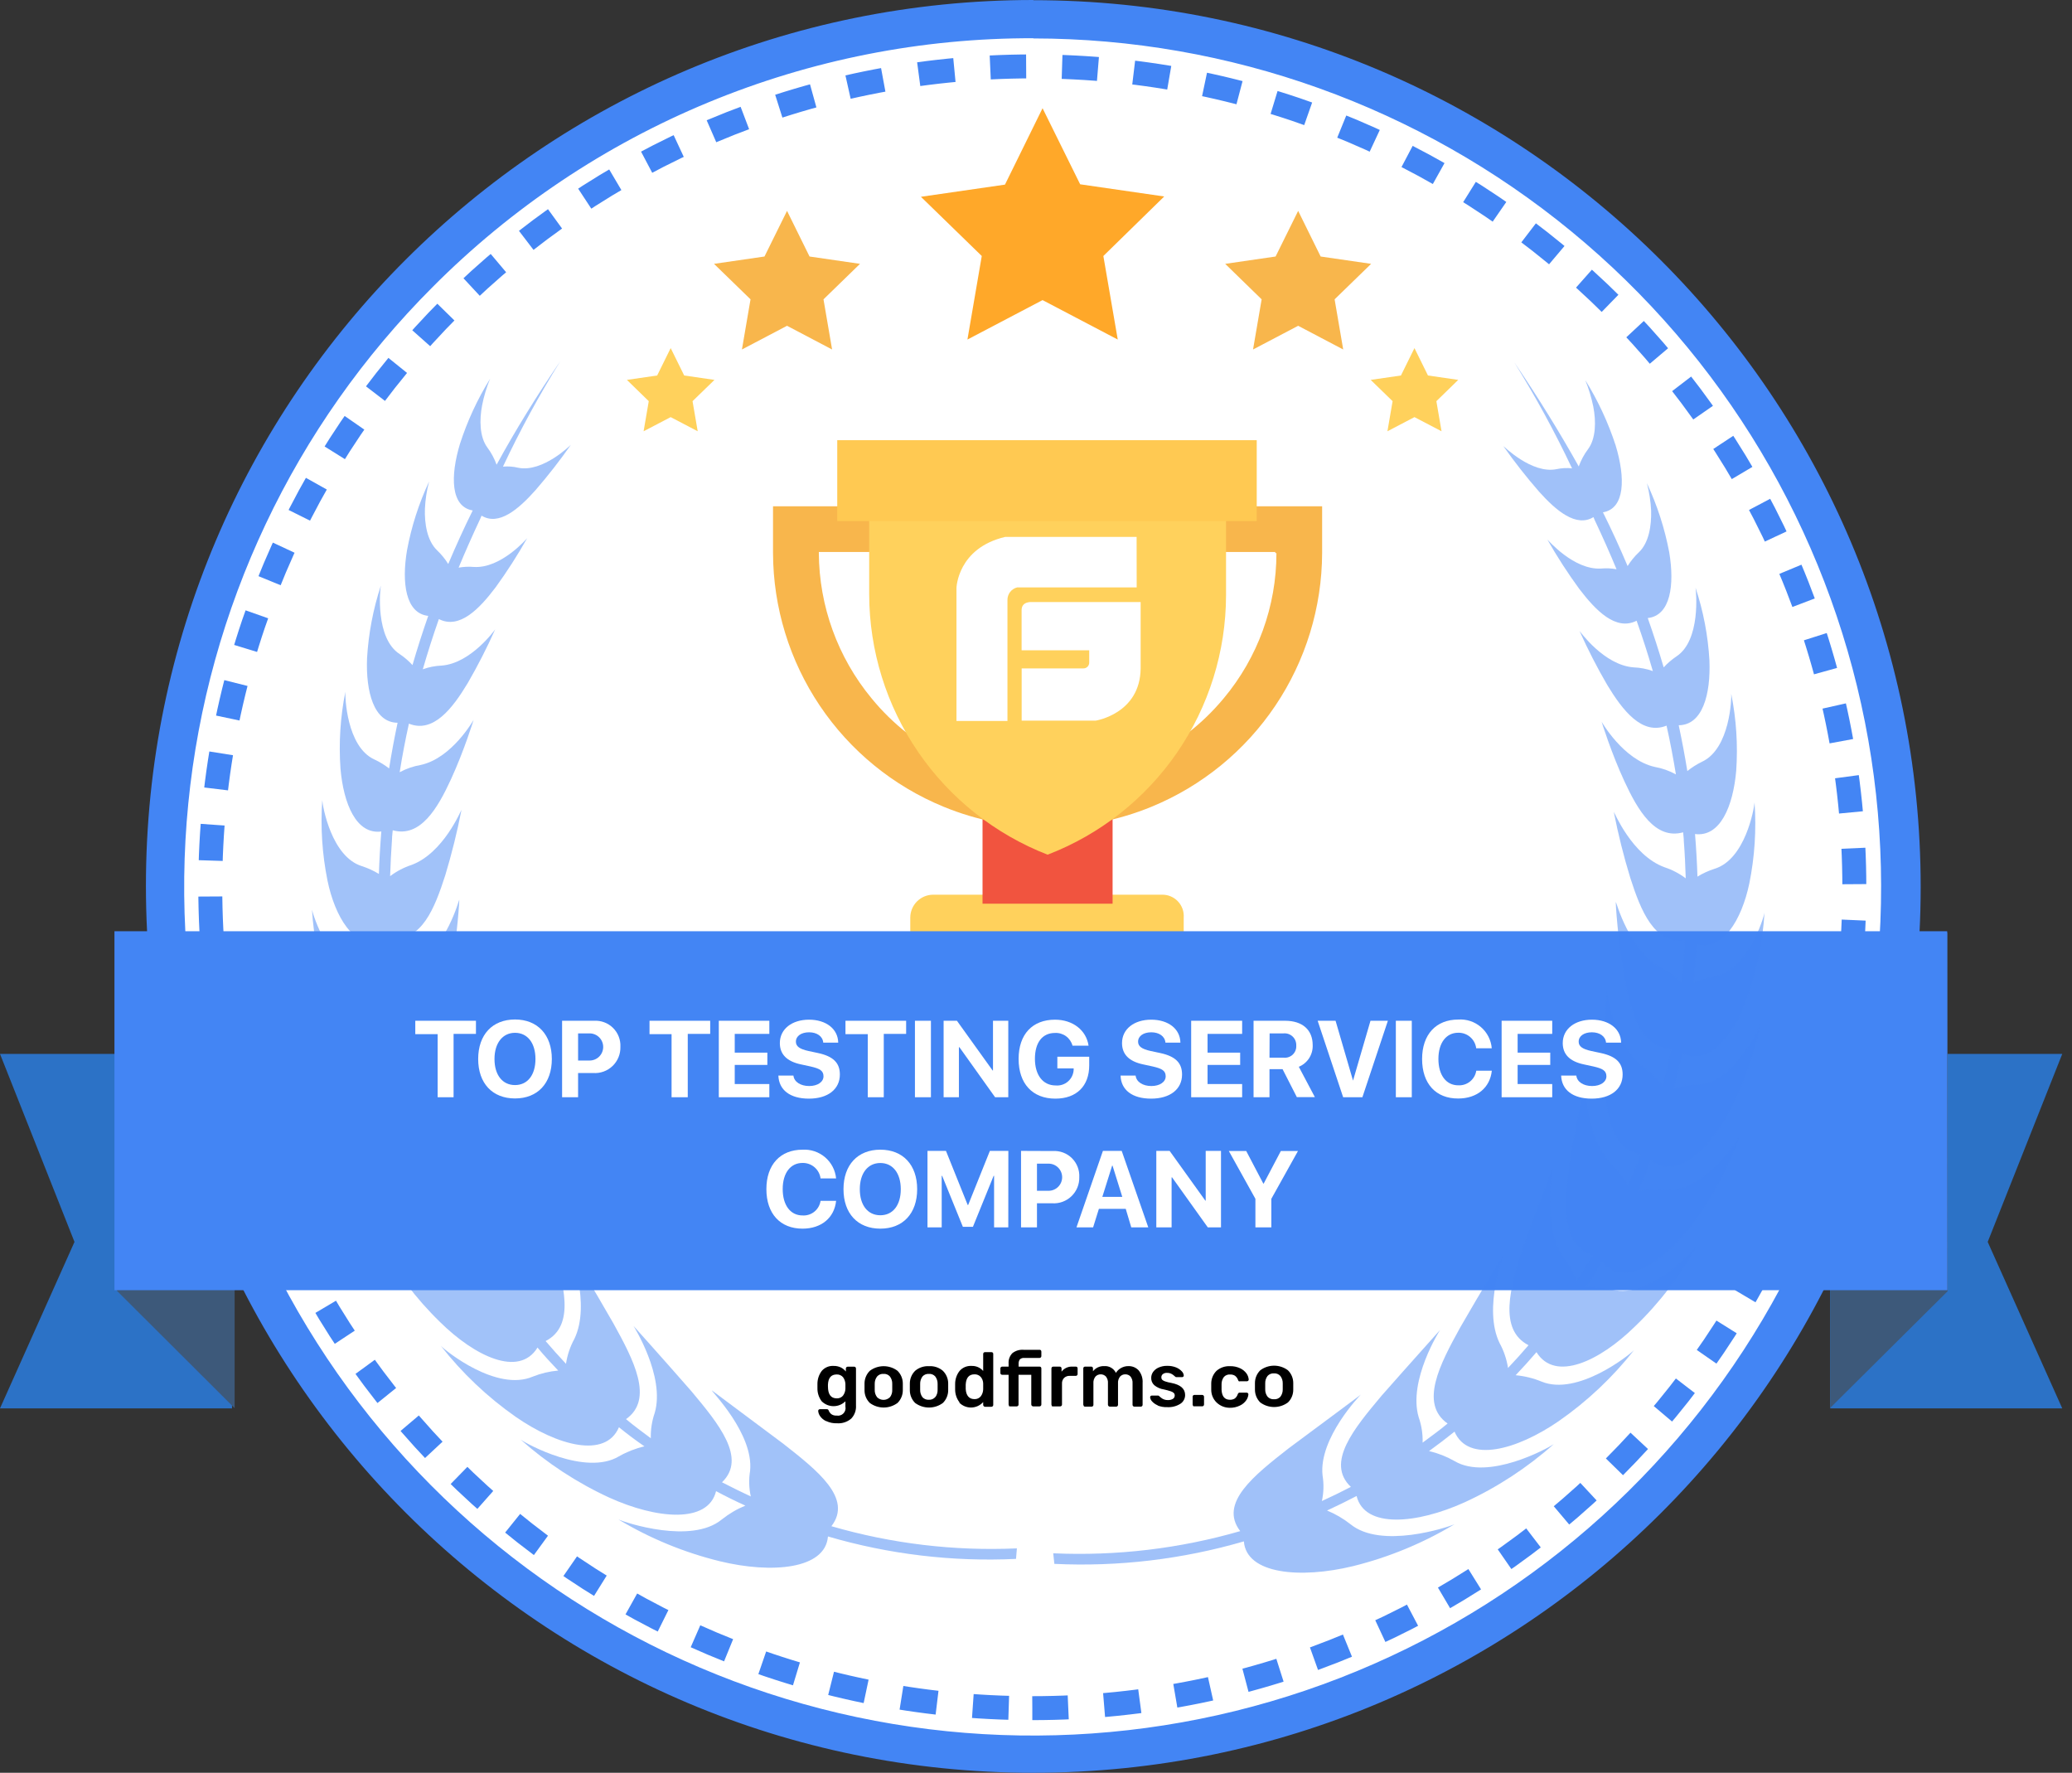
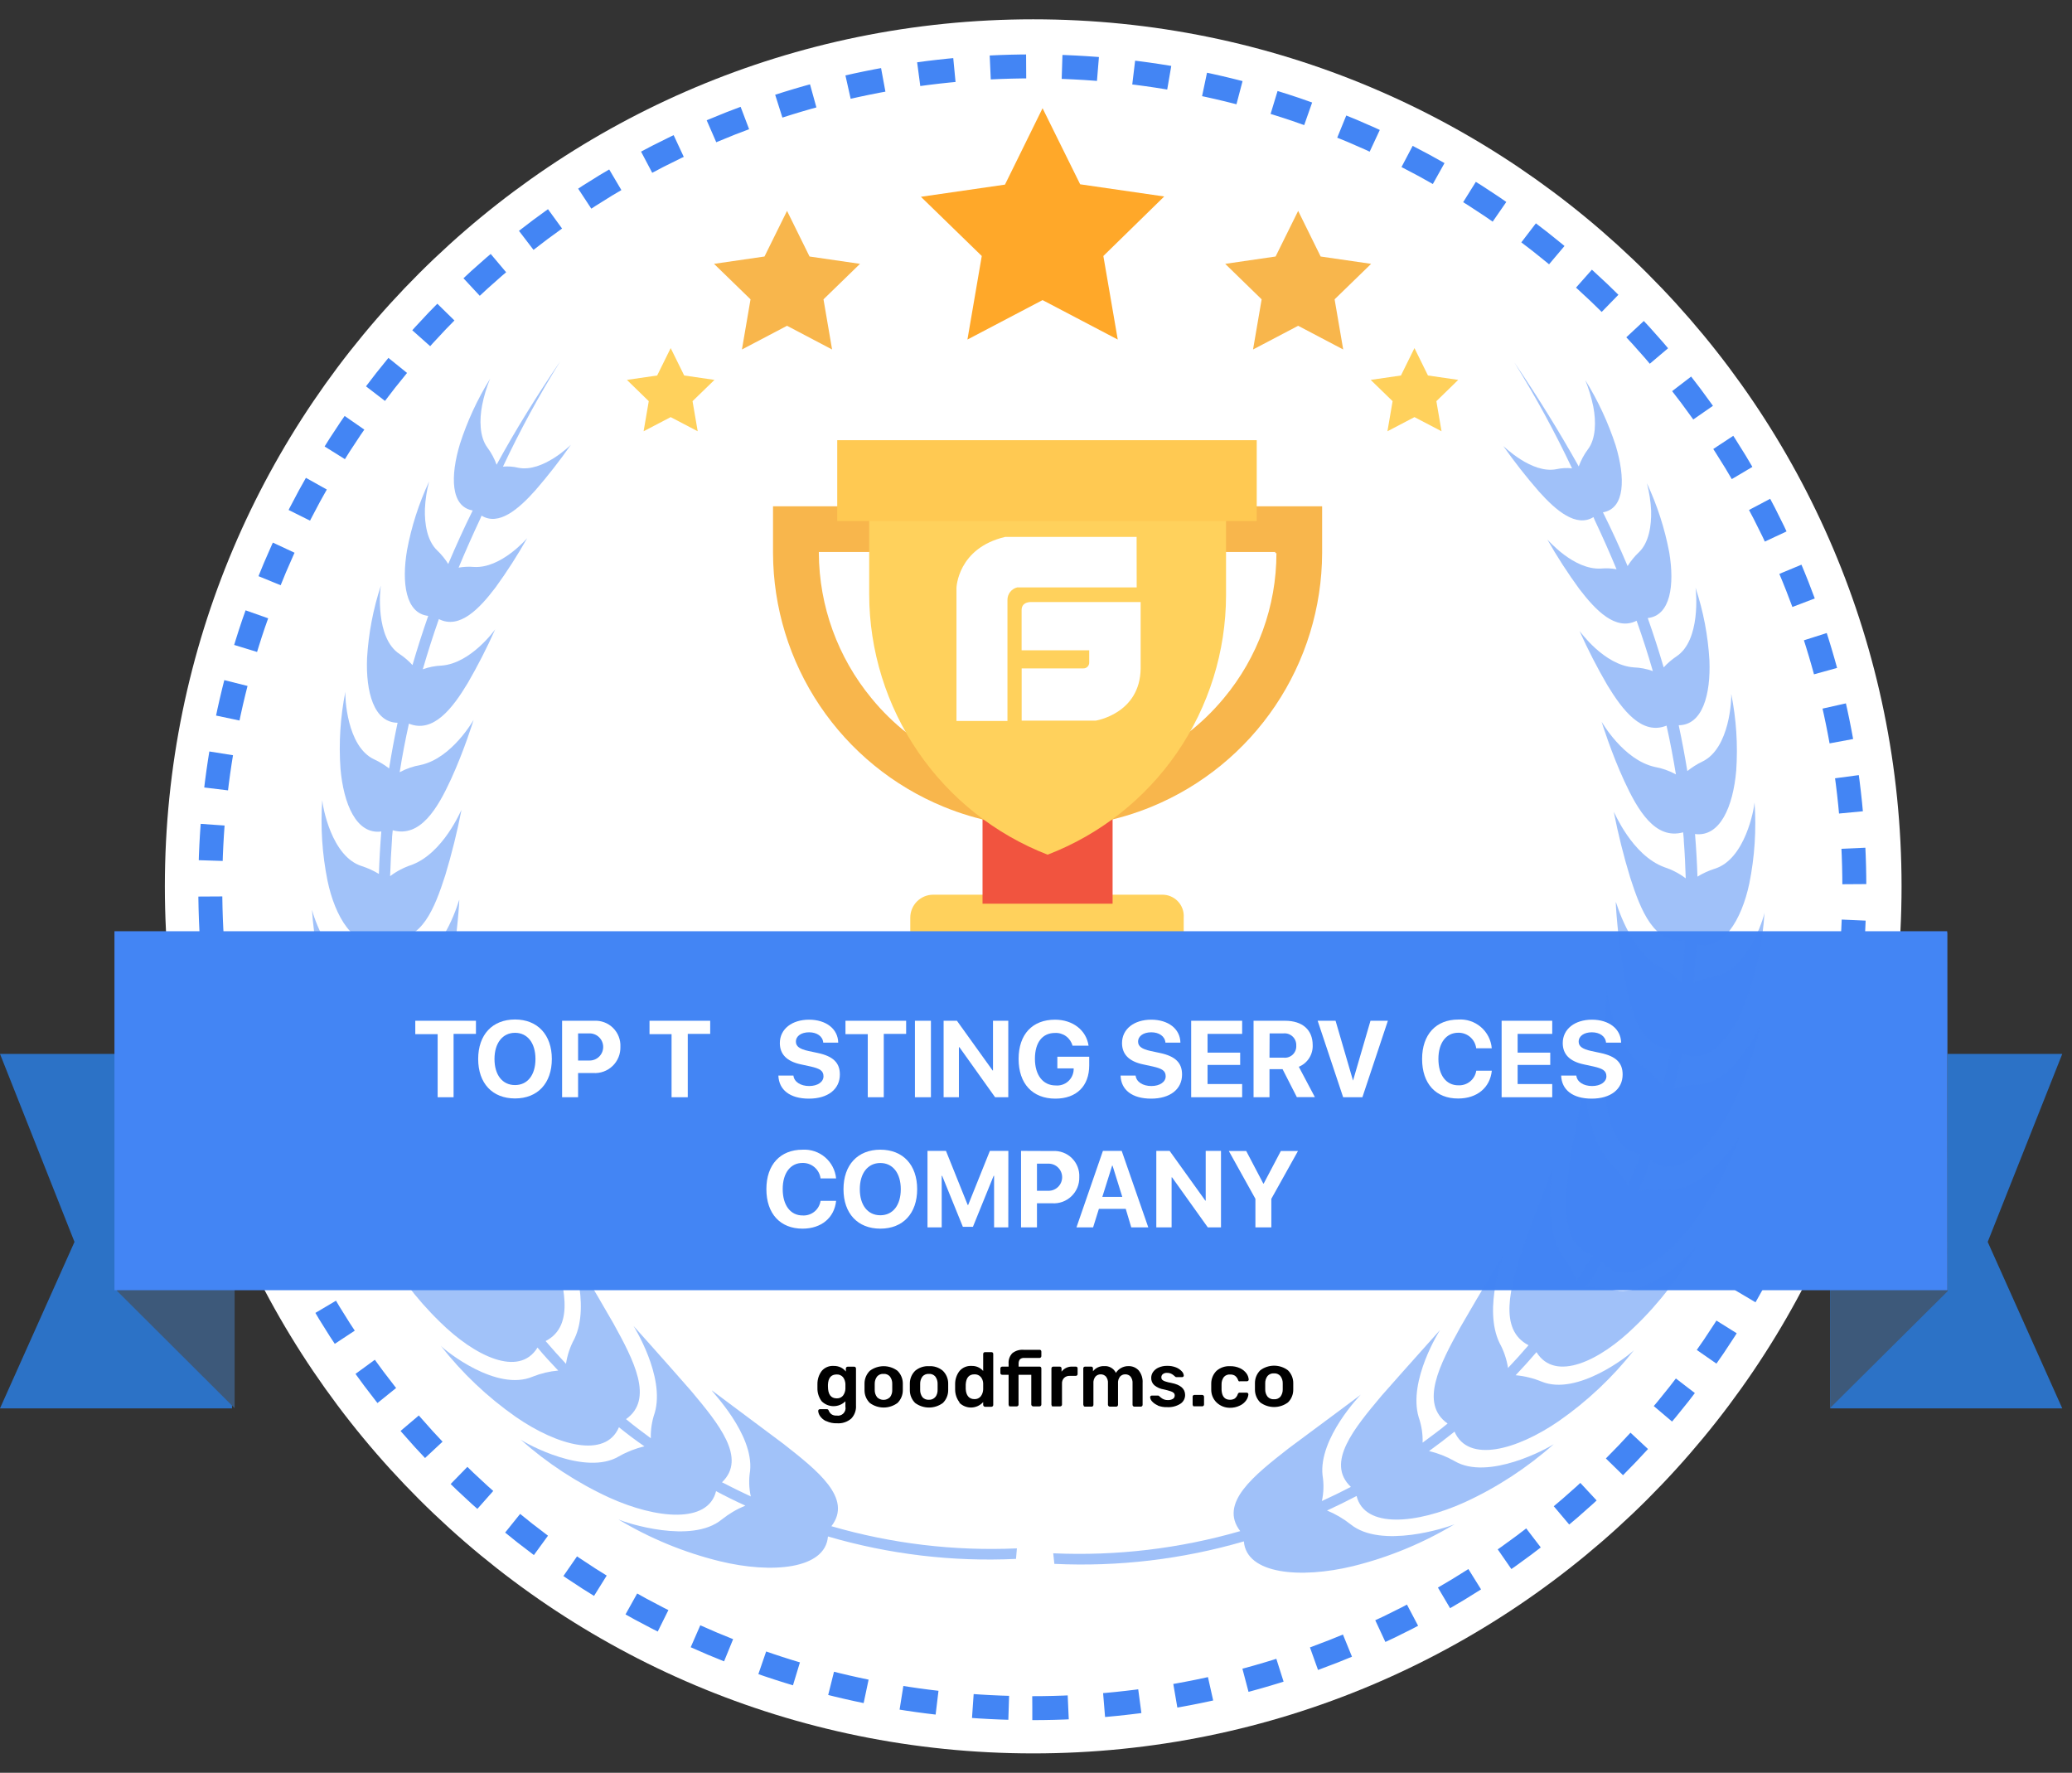
<svg xmlns="http://www.w3.org/2000/svg" width="173" height="148" viewBox="0 0 173 148" fill="none">
  <rect x="0" y="0" width="173" height="148" fill="#333333" stroke="none" />
  <path d="M86.267 146.383C126.309 146.383 158.769 113.975 158.769 73.998C158.769 34.02 126.309 1.612 86.267 1.612C46.225 1.612 13.765 34.02 13.765 73.998C13.765 113.975 46.225 146.383 86.267 146.383Z" fill="white" />
-   <path d="M86.266 3.208C102.655 3.219 118.533 8.912 131.195 19.316C143.858 29.721 152.521 44.194 155.709 60.269C158.897 76.345 156.413 93.029 148.68 107.478C140.947 121.928 128.443 133.249 113.299 139.513C98.154 145.778 81.307 146.598 65.626 141.833C49.945 137.069 36.401 127.015 27.301 113.385C18.202 99.755 14.109 83.391 15.721 67.082C17.333 50.773 24.55 35.527 36.142 23.942C42.715 17.343 50.53 12.111 59.136 8.55C67.742 4.988 76.969 3.168 86.282 3.192M86.282 0C45.357 0 12.184 33.12 12.184 73.955C12.184 114.79 45.341 148 86.266 148C127.192 148 160.365 114.88 160.365 74.045C160.365 33.211 127.192 0.016 86.266 0.016L86.282 0Z" fill="#4385F4" />
  <path d="M86.192 142.605C124.1 142.605 154.826 111.921 154.826 74.071C154.826 36.221 124.1 5.543 86.192 5.543C48.283 5.543 17.558 36.227 17.558 74.071C17.558 111.916 48.289 142.605 86.192 142.605Z" stroke="#4385F4" stroke-width="2" stroke-miterlimit="10" stroke-dasharray="3 3" />
  <path d="M91.667 74.694H83.261L84.697 71.64L85.937 68.777H88.996L90.236 71.64L91.667 74.694Z" fill="#FF7058" />
  <path d="M97.013 74.694H77.913C77.408 74.695 76.924 74.896 76.566 75.253C76.208 75.61 76.006 76.093 76.003 76.599V82.797H98.833V76.599C98.85 76.351 98.816 76.103 98.731 75.87C98.647 75.637 98.515 75.424 98.344 75.245C98.173 75.065 97.966 74.924 97.737 74.829C97.508 74.734 97.261 74.688 97.013 74.694Z" fill="#FFD15C" />
  <path d="M92.895 66.022H82.036V75.445H92.895V66.022Z" fill="#F1543F" />
  <path d="M102.366 37.02H72.572C72.268 37.024 71.978 37.147 71.763 37.361C71.549 37.576 71.427 37.866 71.422 38.169C71.415 38.326 71.439 38.483 71.493 38.631C71.548 38.779 71.631 38.914 71.737 39.03C71.844 39.145 71.973 39.238 72.117 39.303C72.26 39.368 72.414 39.404 72.572 39.409H102.366C102.669 39.403 102.957 39.28 103.171 39.066C103.384 38.851 103.506 38.562 103.51 38.26C103.517 38.103 103.493 37.946 103.44 37.799C103.386 37.652 103.303 37.517 103.197 37.401C103.091 37.286 102.962 37.193 102.82 37.127C102.677 37.062 102.523 37.026 102.366 37.02ZM64.543 42.266V46.177C64.559 50.717 65.919 55.15 68.452 58.918C70.985 62.686 74.577 65.619 78.775 67.347C84.343 69.638 90.59 69.638 96.157 67.347C100.356 65.619 103.948 62.686 106.481 58.918C109.014 55.15 110.374 50.717 110.39 46.177V42.266H64.543ZM106.575 46.177C106.576 50.605 105.02 54.893 102.18 58.291C100.385 60.456 98.138 62.2 95.596 63.403C93.055 64.605 90.281 65.236 87.469 65.251C84.655 65.257 81.874 64.635 79.33 63.431C76.786 62.227 74.543 60.471 72.763 58.291C69.946 54.88 68.394 50.601 68.368 46.177V46.081H106.479V46.177H106.575Z" fill="#F8B64C" />
  <path d="M102.367 39.409V49.704C102.359 54.394 100.932 58.973 98.273 62.837C95.614 66.701 91.847 69.67 87.469 71.353C83.087 69.649 79.321 66.662 76.663 62.784C74.006 58.905 72.58 54.315 72.572 49.613V39.409H102.367Z" fill="#FFD15C" />
  <path d="M104.93 36.749H69.905V43.501H104.93V36.749Z" fill="#FFC952" />
  <path d="M86.154 50.263C86.154 50.263 85.298 50.178 85.298 50.933V54.29H90.943V55.296C90.946 55.365 90.935 55.435 90.909 55.5C90.883 55.564 90.843 55.623 90.793 55.671C90.742 55.719 90.682 55.755 90.616 55.778C90.55 55.8 90.48 55.808 90.411 55.801H85.303V60.164H91.475C91.475 60.164 95.199 59.595 95.237 55.801V50.263H86.154ZM94.901 44.825H83.92C79.945 45.767 79.86 49.082 79.86 49.082V60.191H84.117V50.082C84.115 49.842 84.194 49.608 84.342 49.419C84.49 49.229 84.697 49.096 84.931 49.039H94.907L94.901 44.825Z" fill="white" />
  <path opacity="0.5" d="M51.646 126.846L51.587 126.809C51.587 126.809 51.608 126.824 51.646 126.846ZM43.468 120.2L43.426 120.158C43.426 120.158 43.442 120.179 43.468 120.2ZM36.802 112.353L36.77 112.316L36.802 112.353ZM26.06 75.939V75.907C26.06 75.907 26.06 75.923 26.06 75.945V75.939ZM26.905 66.767C26.905 66.73 26.905 66.708 26.905 66.714C26.905 66.719 26.9 66.74 26.905 66.772V66.767ZM31.8 48.89C31.8 48.879 31.8 48.89 31.8 48.89V48.89Z" fill="#4385F4" />
  <g opacity="0.5">
    <path d="M84.905 129.266C79.676 129.501 74.444 128.876 69.417 127.415C71.215 125.084 68.247 122.765 65.4 120.53L59.436 116.077C59.367 116.13 62.947 119.695 62.628 122.802C62.512 123.508 62.532 124.231 62.687 124.93C61.873 124.552 61.09 124.164 60.282 123.749C62.373 121.743 60.005 118.87 57.728 116.146C55.323 113.395 52.897 110.698 52.892 110.692C52.886 110.687 55.552 114.885 54.669 117.944C54.431 118.628 54.319 119.349 54.339 120.072C53.631 119.54 52.94 119.04 52.269 118.476C54.621 116.816 52.908 113.539 51.205 110.464C49.417 107.34 47.571 104.308 47.571 104.303C47.571 104.297 49.37 108.862 47.954 111.783C47.601 112.428 47.365 113.131 47.257 113.858C46.672 113.234 46.105 112.601 45.555 111.959C48.071 110.666 47.092 107.17 46.023 103.84C44.836 100.461 43.559 97.295 43.57 97.248C43.581 97.2 44.523 101.993 42.628 104.696C42.168 105.284 41.809 105.944 41.564 106.649C41.11 105.939 40.674 105.23 40.255 104.521C42.916 103.584 42.591 99.988 42.118 96.582C41.538 93.103 40.825 89.826 40.825 89.788C40.825 89.751 40.979 94.577 38.665 96.95C38.123 97.467 37.667 98.067 37.313 98.727C37.106 98.243 36.898 97.758 36.701 97.269C36.552 96.891 36.404 96.513 36.265 96.13C38.963 95.63 39.202 92.22 39.276 88.985C39.276 85.681 39.085 82.558 39.069 82.526C39.053 82.494 38.537 86.958 35.989 88.91C35.395 89.324 34.873 89.831 34.44 90.411C34.174 89.389 33.908 88.368 33.727 87.335C36.388 87.261 37.127 84.143 37.654 81.116C38.181 78.088 38.372 75.109 38.346 75.109C38.319 75.109 37.281 79.137 34.621 80.584C33.99 80.9 33.415 81.317 32.919 81.818C32.791 80.655 32.697 79.49 32.637 78.323C35.201 78.631 36.292 75.822 37.17 73.093C37.716 71.29 38.171 69.461 38.532 67.612C38.5 67.612 37.037 71.22 34.36 72.209C33.717 72.42 33.113 72.737 32.573 73.146C32.605 72.108 32.658 71.071 32.732 70.044C32.732 69.799 32.775 69.554 32.791 69.315C35.105 69.959 36.547 67.463 37.654 65.059C38.76 62.654 39.543 60.105 39.543 60.1C39.543 60.095 37.75 63.292 35.132 63.861C34.516 63.967 33.921 64.172 33.371 64.468C33.584 63.111 33.844 61.76 34.142 60.414C36.175 61.239 37.782 59.137 39.048 57.035C39.893 55.578 40.66 54.078 41.346 52.539C41.346 52.539 39.335 55.386 36.861 55.567C36.329 55.589 35.803 55.693 35.302 55.875C35.706 54.478 36.153 53.08 36.643 51.683C38.367 52.561 40.027 50.826 41.389 49.023C42.342 47.708 43.22 46.34 44.017 44.926C44.017 44.926 41.846 47.48 39.559 47.331C39.136 47.295 38.71 47.315 38.292 47.389C38.856 46.034 39.457 44.676 40.096 43.314L40.208 43.048C41.639 43.931 43.294 42.516 44.714 40.919C45.763 39.709 46.749 38.444 47.667 37.131C47.667 37.131 45.326 39.462 43.278 39.052C42.858 38.95 42.425 38.917 41.995 38.956C43.418 35.93 45.017 32.99 46.784 30.151C44.789 33.077 43.017 35.95 41.463 38.797C41.279 38.282 41.019 37.798 40.692 37.36C40.037 36.477 40.021 35.051 40.255 33.833C40.403 33.075 40.626 32.333 40.921 31.619C39.864 33.323 39.019 35.149 38.404 37.057C37.59 39.749 37.617 42.298 39.468 42.617C38.728 44.106 38.053 45.602 37.425 47.086C37.167 46.671 36.858 46.29 36.505 45.953C35.659 45.149 35.441 43.723 35.478 42.484C35.512 41.711 35.629 40.944 35.829 40.196C34.973 42.026 34.352 43.956 33.983 45.942C33.525 48.666 33.866 51.209 35.754 51.417C35.276 52.786 34.837 54.155 34.44 55.524C34.123 55.178 33.766 54.871 33.376 54.609C31.322 53.295 31.727 49.198 31.801 48.89C31.155 50.851 30.767 52.888 30.647 54.95C30.535 57.759 31.216 60.318 33.19 60.339C33.19 60.339 33.19 60.339 33.19 60.371C32.924 61.623 32.69 62.884 32.488 64.154C32.108 63.858 31.696 63.606 31.259 63.404C28.923 62.34 28.8 58.083 28.838 57.748C28.415 59.859 28.277 62.017 28.428 64.165C28.683 67.102 29.747 69.693 31.838 69.416C31.743 70.597 31.675 71.778 31.636 72.96C31.19 72.688 30.713 72.471 30.216 72.31C27.678 71.528 26.944 67.33 26.906 66.804C26.752 69.049 26.899 71.306 27.343 73.513C27.971 76.546 29.567 79.216 31.7 78.546C31.757 79.631 31.846 80.717 31.966 81.802C31.439 81.552 30.881 81.373 30.306 81.27C27.492 80.807 26.135 76.359 26.05 75.95C26.197 78.357 26.675 80.733 27.47 83.01C28.588 86.165 30.695 88.809 32.871 87.649C33.078 88.639 33.307 89.629 33.568 90.613C32.943 90.408 32.293 90.294 31.636 90.272C28.561 90.187 26.465 85.516 26.396 85.229C26.902 87.764 27.765 90.214 28.96 92.507C30.657 95.737 33.344 98.269 35.462 96.551C35.792 97.423 36.146 98.287 36.526 99.142C35.815 98.999 35.087 98.965 34.366 99.04C31.094 99.402 28.114 94.646 28.082 94.47C29.006 97.083 30.311 99.544 31.956 101.775C34.297 104.968 37.601 107.261 39.516 105.021C39.942 105.73 40.385 106.44 40.846 107.149C40.118 107.107 39.389 107.174 38.681 107.346C35.419 108.176 31.599 103.691 31.663 103.621C32.997 106.122 34.711 108.399 36.744 110.373C39.628 113.22 43.336 115.018 44.879 112.501C45.411 113.15 46.012 113.794 46.608 114.422C45.878 114.485 45.161 114.656 44.48 114.928C41.463 116.215 37.207 112.778 36.803 112.352C38.583 114.628 40.692 116.628 43.059 118.285C46.534 120.69 50.551 121.796 51.679 119.152C52.363 119.712 53.073 120.244 53.807 120.748C53.061 120.922 52.344 121.203 51.679 121.583C48.891 123.243 43.964 120.546 43.464 120.179C45.675 122.148 48.165 123.78 50.854 125.02C54.818 126.824 59.122 127.218 59.787 124.488C60.585 124.914 61.383 125.313 62.234 125.696C61.525 125.987 60.86 126.378 60.261 126.856C57.733 128.936 52.28 127.133 51.641 126.856C54.266 128.433 57.112 129.606 60.085 130.336C64.442 131.4 68.912 131.006 69.13 128.271C74.223 129.764 79.529 130.397 84.831 130.144L84.905 129.266Z" fill="#4385F4" />
  </g>
  <path d="M106.904 116.609C107.039 116.43 107.108 116.21 107.101 115.986C107.101 115.944 107.101 115.864 107.101 115.742C107.101 115.619 107.101 115.534 107.101 115.492C107.108 115.267 107.036 115.047 106.899 114.869C106.833 114.795 106.75 114.737 106.658 114.7C106.566 114.663 106.466 114.648 106.367 114.656C106.268 114.649 106.168 114.664 106.076 114.701C105.984 114.738 105.901 114.795 105.835 114.869C105.699 115.048 105.63 115.268 105.638 115.492V115.742V115.986C105.63 116.211 105.702 116.432 105.84 116.609C105.908 116.681 105.99 116.737 106.083 116.773C106.175 116.809 106.274 116.824 106.372 116.816C106.471 116.824 106.57 116.81 106.662 116.774C106.754 116.738 106.837 116.681 106.904 116.609ZM105.223 117.082C105.083 116.943 104.971 116.777 104.896 116.595C104.82 116.412 104.781 116.216 104.781 116.018V115.46C104.781 115.261 104.82 115.065 104.897 114.882C104.974 114.7 105.086 114.534 105.228 114.396C105.561 114.147 105.965 114.013 106.38 114.013C106.795 114.013 107.199 114.147 107.532 114.396C107.674 114.534 107.786 114.7 107.863 114.882C107.94 115.065 107.979 115.261 107.979 115.46C107.979 115.508 107.979 115.603 107.979 115.742C107.979 115.88 107.979 115.97 107.979 116.018C107.981 116.216 107.942 116.413 107.866 116.595C107.791 116.778 107.679 116.944 107.537 117.082C107.203 117.331 106.797 117.465 106.38 117.465C105.963 117.465 105.558 117.331 105.223 117.082ZM101.573 117.082C101.432 116.944 101.319 116.778 101.244 116.596C101.168 116.413 101.13 116.216 101.131 116.018V115.763V115.508C101.13 115.31 101.169 115.114 101.245 114.931C101.321 114.748 101.432 114.582 101.573 114.443C101.883 114.174 102.285 114.035 102.696 114.055C102.989 114.046 103.281 114.107 103.547 114.231C103.758 114.329 103.942 114.479 104.079 114.667C104.182 114.813 104.244 114.984 104.26 115.162C104.262 115.182 104.259 115.203 104.252 115.223C104.245 115.242 104.233 115.259 104.217 115.273C104.186 115.301 104.147 115.316 104.106 115.316H103.542C103.507 115.327 103.47 115.327 103.435 115.316C103.407 115.285 103.385 115.249 103.371 115.21C103.324 115.071 103.237 114.949 103.121 114.858C103.003 114.782 102.863 114.745 102.722 114.752C102.624 114.741 102.524 114.754 102.432 114.789C102.339 114.824 102.256 114.881 102.19 114.954C102.054 115.135 101.985 115.356 101.993 115.582V116.029C102.022 116.582 102.256 116.859 102.696 116.859C102.838 116.864 102.979 116.827 103.1 116.753C103.215 116.661 103.3 116.537 103.345 116.396C103.358 116.358 103.38 116.323 103.409 116.295C103.439 116.271 103.477 116.26 103.515 116.263H104.079C104.12 116.263 104.16 116.278 104.191 116.306C104.206 116.32 104.218 116.337 104.225 116.356C104.233 116.376 104.235 116.397 104.233 116.417C104.217 116.589 104.157 116.754 104.058 116.896C103.923 117.09 103.74 117.244 103.526 117.343C103.258 117.474 102.962 117.538 102.664 117.529C102.262 117.525 101.876 117.369 101.584 117.093L101.573 117.082ZM99.621 117.364C99.607 117.35 99.596 117.334 99.588 117.315C99.581 117.297 99.578 117.278 99.578 117.258V116.609C99.576 116.588 99.579 116.567 99.586 116.548C99.594 116.529 99.605 116.511 99.62 116.496C99.634 116.482 99.652 116.47 99.671 116.463C99.691 116.456 99.712 116.453 99.732 116.455H100.376C100.396 116.454 100.415 116.458 100.433 116.465C100.452 116.473 100.468 116.483 100.482 116.497C100.498 116.512 100.51 116.529 100.518 116.548C100.526 116.567 100.53 116.588 100.53 116.609V117.253C100.531 117.272 100.527 117.292 100.52 117.31C100.512 117.328 100.501 117.345 100.488 117.359C100.474 117.375 100.457 117.388 100.437 117.396C100.418 117.404 100.397 117.408 100.376 117.407H99.732C99.71 117.411 99.687 117.411 99.665 117.405C99.643 117.4 99.622 117.389 99.605 117.375L99.621 117.364ZM96.668 117.327C96.482 117.252 96.316 117.136 96.183 116.987C96.097 116.895 96.042 116.777 96.029 116.651C96.028 116.633 96.03 116.614 96.037 116.597C96.043 116.579 96.053 116.564 96.066 116.55C96.094 116.524 96.13 116.509 96.168 116.508H96.7C96.718 116.509 96.735 116.514 96.751 116.524C96.767 116.533 96.78 116.546 96.79 116.561L96.934 116.683C97.094 116.819 97.298 116.891 97.508 116.886C97.653 116.892 97.796 116.859 97.923 116.79C97.973 116.76 98.014 116.718 98.042 116.668C98.07 116.617 98.084 116.56 98.083 116.503C98.085 116.426 98.059 116.352 98.008 116.295C97.934 116.227 97.845 116.178 97.748 116.151C97.561 116.089 97.371 116.037 97.178 115.997C96.885 115.954 96.61 115.833 96.38 115.646C96.293 115.568 96.225 115.472 96.18 115.364C96.135 115.256 96.114 115.14 96.12 115.023C96.121 114.85 96.175 114.682 96.274 114.539C96.391 114.378 96.549 114.251 96.731 114.172C96.959 114.071 97.206 114.022 97.455 114.028C97.71 114.021 97.963 114.067 98.2 114.161C98.382 114.235 98.545 114.348 98.679 114.491C98.77 114.583 98.826 114.703 98.838 114.832C98.839 114.85 98.836 114.867 98.83 114.884C98.823 114.9 98.814 114.915 98.801 114.928C98.788 114.942 98.773 114.952 98.755 114.96C98.738 114.967 98.719 114.971 98.7 114.97H98.221C98.201 114.972 98.18 114.968 98.162 114.96C98.143 114.951 98.127 114.939 98.115 114.922C98.064 114.885 98.016 114.844 97.971 114.8C97.903 114.746 97.828 114.701 97.748 114.667C97.655 114.628 97.555 114.61 97.455 114.614C97.326 114.602 97.198 114.638 97.093 114.715C97.052 114.747 97.019 114.788 96.997 114.835C96.975 114.883 96.964 114.934 96.966 114.986C96.962 115.055 96.983 115.123 97.024 115.178C97.094 115.243 97.178 115.292 97.269 115.321C97.442 115.379 97.62 115.424 97.801 115.454C98.567 115.603 98.95 115.939 98.95 116.46C98.951 116.606 98.916 116.749 98.847 116.877C98.778 117.006 98.678 117.115 98.556 117.194C98.229 117.399 97.846 117.498 97.46 117.476C97.184 117.487 96.909 117.44 96.652 117.338L96.668 117.327ZM90.49 117.364C90.477 117.35 90.466 117.334 90.459 117.315C90.451 117.297 90.448 117.278 90.448 117.258V114.241C90.448 114.2 90.463 114.16 90.49 114.13C90.522 114.104 90.562 114.091 90.602 114.092H91.102C91.123 114.091 91.143 114.093 91.162 114.099C91.181 114.106 91.199 114.116 91.214 114.13C91.228 114.144 91.24 114.162 91.247 114.181C91.254 114.2 91.258 114.221 91.257 114.241V114.481C91.366 114.341 91.507 114.229 91.668 114.154C91.829 114.079 92.005 114.043 92.182 114.05C92.385 114.033 92.588 114.077 92.765 114.178C92.942 114.279 93.084 114.431 93.172 114.614C93.279 114.441 93.43 114.3 93.608 114.204C93.793 114.1 94.003 114.047 94.215 114.05C94.375 114.045 94.534 114.074 94.682 114.135C94.829 114.197 94.962 114.289 95.071 114.406C95.308 114.698 95.426 115.069 95.401 115.444V117.279C95.402 117.299 95.398 117.318 95.391 117.337C95.383 117.355 95.373 117.372 95.359 117.386C95.345 117.402 95.328 117.414 95.308 117.423C95.289 117.431 95.268 117.435 95.247 117.434H94.715C94.694 117.434 94.673 117.429 94.654 117.421C94.635 117.413 94.618 117.401 94.603 117.386C94.59 117.372 94.579 117.355 94.571 117.337C94.564 117.318 94.56 117.299 94.561 117.279V115.497C94.579 115.289 94.518 115.082 94.39 114.917C94.334 114.857 94.266 114.809 94.189 114.778C94.113 114.747 94.031 114.733 93.949 114.736C93.869 114.735 93.79 114.751 93.717 114.782C93.644 114.813 93.578 114.859 93.523 114.917C93.392 115.081 93.329 115.288 93.348 115.497V117.279C93.348 117.299 93.344 117.318 93.337 117.337C93.33 117.355 93.319 117.372 93.305 117.386C93.291 117.402 93.274 117.414 93.255 117.423C93.235 117.431 93.214 117.435 93.193 117.434H92.661C92.621 117.431 92.583 117.414 92.555 117.386C92.527 117.357 92.51 117.319 92.507 117.279V115.497C92.527 115.289 92.466 115.081 92.337 114.917C92.279 114.858 92.211 114.812 92.135 114.78C92.059 114.749 91.977 114.734 91.895 114.736C91.816 114.736 91.737 114.752 91.664 114.783C91.591 114.814 91.524 114.86 91.469 114.917C91.338 115.081 91.276 115.288 91.294 115.497V117.279C91.295 117.299 91.293 117.318 91.286 117.336C91.28 117.355 91.27 117.371 91.257 117.386C91.242 117.401 91.225 117.413 91.206 117.421C91.186 117.429 91.166 117.434 91.145 117.434H90.613C90.587 117.436 90.56 117.433 90.536 117.422C90.512 117.412 90.491 117.396 90.475 117.375L90.49 117.364ZM87.83 117.364C87.817 117.35 87.806 117.334 87.798 117.315C87.791 117.297 87.787 117.278 87.788 117.258V114.252C87.787 114.209 87.802 114.167 87.83 114.135C87.845 114.12 87.862 114.109 87.882 114.102C87.901 114.095 87.921 114.091 87.942 114.092H88.474C88.495 114.091 88.517 114.094 88.537 114.101C88.557 114.109 88.576 114.12 88.591 114.135C88.619 114.167 88.634 114.209 88.634 114.252V114.513C88.74 114.372 88.88 114.259 89.041 114.186C89.201 114.113 89.378 114.08 89.554 114.092H89.82C89.84 114.091 89.861 114.093 89.88 114.099C89.899 114.106 89.917 114.116 89.932 114.13C89.946 114.144 89.957 114.162 89.965 114.181C89.972 114.2 89.975 114.221 89.974 114.241V114.71C89.976 114.729 89.973 114.749 89.966 114.768C89.958 114.786 89.947 114.803 89.932 114.816C89.918 114.832 89.901 114.844 89.882 114.853C89.862 114.861 89.841 114.865 89.82 114.864H89.32C89.234 114.859 89.147 114.871 89.066 114.901C88.985 114.93 88.91 114.975 88.847 115.034C88.786 115.097 88.74 115.171 88.709 115.253C88.679 115.334 88.666 115.421 88.671 115.508V117.258C88.673 117.278 88.67 117.298 88.662 117.316C88.655 117.335 88.643 117.351 88.628 117.364C88.615 117.379 88.599 117.391 88.58 117.4C88.562 117.408 88.542 117.412 88.522 117.412H87.91C87.869 117.415 87.829 117.402 87.798 117.375L87.83 117.364ZM84.255 117.364C84.241 117.35 84.23 117.334 84.223 117.315C84.216 117.297 84.212 117.278 84.212 117.258V114.773H83.68C83.66 114.775 83.639 114.772 83.619 114.765C83.6 114.758 83.582 114.746 83.568 114.732C83.553 114.717 83.542 114.699 83.534 114.68C83.527 114.661 83.524 114.64 83.526 114.619V114.241C83.526 114.202 83.542 114.164 83.569 114.135C83.583 114.12 83.601 114.109 83.62 114.102C83.639 114.095 83.66 114.091 83.68 114.092H84.212V113.837C84.2 113.678 84.222 113.519 84.276 113.37C84.33 113.22 84.415 113.084 84.526 112.97C84.793 112.76 85.13 112.66 85.468 112.688H86.793C86.813 112.686 86.833 112.688 86.853 112.695C86.872 112.701 86.889 112.711 86.904 112.725C86.932 112.756 86.947 112.796 86.947 112.837V113.214C86.947 113.235 86.943 113.256 86.935 113.275C86.926 113.294 86.914 113.312 86.899 113.326C86.885 113.34 86.868 113.351 86.85 113.358C86.832 113.365 86.812 113.369 86.793 113.369H85.5C85.436 113.363 85.372 113.371 85.311 113.392C85.25 113.413 85.195 113.447 85.149 113.491C85.074 113.602 85.039 113.735 85.048 113.869V114.092H86.793C86.813 114.091 86.833 114.093 86.853 114.099C86.872 114.106 86.889 114.116 86.904 114.13C86.932 114.16 86.947 114.2 86.947 114.241V117.258C86.947 117.278 86.944 117.297 86.936 117.315C86.929 117.334 86.918 117.35 86.904 117.364C86.891 117.38 86.874 117.393 86.854 117.401C86.835 117.41 86.814 117.413 86.793 117.412H86.261C86.221 117.41 86.183 117.393 86.154 117.364C86.126 117.336 86.109 117.298 86.106 117.258V114.773H85.042V117.258C85.044 117.278 85.041 117.298 85.034 117.316C85.026 117.335 85.015 117.351 85 117.364C84.986 117.38 84.969 117.393 84.949 117.401C84.93 117.41 84.909 117.413 84.888 117.412H84.356C84.332 117.417 84.308 117.416 84.285 117.409C84.262 117.403 84.241 117.391 84.223 117.375L84.255 117.364ZM81.898 116.561C82.019 116.394 82.086 116.193 82.09 115.986C82.09 115.933 82.09 115.853 82.09 115.742C82.09 115.63 82.09 115.545 82.09 115.492C82.085 115.297 82.016 115.11 81.893 114.96C81.827 114.884 81.745 114.825 81.652 114.787C81.56 114.748 81.46 114.731 81.361 114.736C80.908 114.736 80.664 115.018 80.632 115.582V115.965C80.664 116.497 80.908 116.806 81.361 116.806C81.463 116.811 81.566 116.792 81.659 116.749C81.753 116.707 81.835 116.642 81.898 116.561ZM80.126 117.093C79.879 116.78 79.745 116.391 79.748 115.992V115.545C79.745 115.148 79.876 114.761 80.121 114.449C80.244 114.309 80.398 114.198 80.57 114.126C80.743 114.054 80.929 114.023 81.116 114.034C81.299 114.026 81.482 114.06 81.651 114.132C81.819 114.205 81.969 114.315 82.09 114.454V113.034C82.09 113.013 82.094 112.992 82.102 112.973C82.11 112.954 82.122 112.936 82.137 112.922C82.152 112.909 82.168 112.899 82.187 112.892C82.205 112.886 82.224 112.883 82.244 112.885H82.776C82.796 112.883 82.816 112.885 82.835 112.892C82.855 112.898 82.872 112.908 82.888 112.922C82.902 112.937 82.913 112.954 82.921 112.973C82.928 112.992 82.931 113.013 82.93 113.034V117.29C82.932 117.31 82.929 117.33 82.921 117.348C82.914 117.367 82.902 117.383 82.888 117.396C82.874 117.412 82.857 117.425 82.837 117.433C82.818 117.442 82.797 117.445 82.776 117.444H82.244C82.204 117.442 82.166 117.425 82.137 117.396C82.109 117.368 82.092 117.33 82.09 117.29V117.051C81.965 117.191 81.812 117.303 81.641 117.382C81.471 117.46 81.286 117.503 81.099 117.507C80.911 117.511 80.724 117.476 80.551 117.405C80.377 117.334 80.22 117.228 80.089 117.093H80.126ZM78.088 116.651C78.223 116.472 78.292 116.253 78.285 116.029C78.285 115.986 78.285 115.907 78.285 115.784C78.285 115.662 78.285 115.577 78.285 115.534C78.292 115.31 78.222 115.091 78.088 114.912C78.022 114.838 77.94 114.78 77.847 114.743C77.755 114.706 77.656 114.691 77.556 114.699C77.457 114.692 77.358 114.707 77.266 114.744C77.174 114.781 77.091 114.838 77.024 114.912C76.891 115.091 76.821 115.31 76.828 115.534V116.029C76.82 116.253 76.89 116.472 77.024 116.651C77.092 116.723 77.175 116.779 77.267 116.815C77.359 116.851 77.458 116.866 77.556 116.859C77.662 116.866 77.768 116.847 77.864 116.803C77.961 116.76 78.045 116.693 78.11 116.609L78.088 116.651ZM76.407 117.125C76.267 116.986 76.156 116.82 76.08 116.637C76.004 116.455 75.965 116.259 75.966 116.061V115.502C75.965 115.304 76.005 115.108 76.081 114.925C76.158 114.742 76.271 114.577 76.412 114.438C76.736 114.167 77.151 114.03 77.572 114.055C77.99 114.03 78.402 114.167 78.722 114.438C78.863 114.577 78.976 114.742 79.053 114.925C79.129 115.108 79.169 115.304 79.168 115.502C79.168 115.55 79.168 115.646 79.168 115.784C79.168 115.923 79.168 116.013 79.168 116.061C79.169 116.259 79.13 116.455 79.054 116.637C78.978 116.82 78.867 116.986 78.727 117.125C78.391 117.374 77.985 117.508 77.567 117.508C77.149 117.508 76.743 117.374 76.407 117.125ZM74.306 116.651C74.441 116.473 74.508 116.253 74.497 116.029C74.502 115.947 74.502 115.866 74.497 115.784C74.502 115.701 74.502 115.617 74.497 115.534C74.505 115.31 74.436 115.09 74.3 114.912C74.234 114.837 74.152 114.779 74.059 114.742C73.967 114.705 73.867 114.69 73.768 114.699C73.669 114.691 73.57 114.706 73.477 114.743C73.385 114.78 73.303 114.838 73.236 114.912C73.099 115.089 73.027 115.31 73.034 115.534V116.029C73.026 116.254 73.098 116.474 73.236 116.651C73.378 116.791 73.569 116.868 73.768 116.868C73.967 116.868 74.158 116.791 74.3 116.651H74.306ZM72.624 117.125C72.483 116.986 72.371 116.821 72.295 116.638C72.219 116.455 72.181 116.259 72.183 116.061V115.502C72.182 115.304 72.222 115.108 72.299 114.925C72.375 114.742 72.488 114.577 72.63 114.438C72.962 114.19 73.366 114.056 73.781 114.056C74.197 114.056 74.601 114.19 74.933 114.438C75.075 114.577 75.188 114.742 75.264 114.925C75.341 115.108 75.381 115.304 75.38 115.502C75.38 115.55 75.38 115.646 75.38 115.784C75.38 115.923 75.38 116.013 75.38 116.061C75.381 116.259 75.342 116.455 75.266 116.637C75.19 116.82 75.079 116.986 74.939 117.125C74.604 117.373 74.198 117.507 73.781 117.507C73.365 117.507 72.959 117.373 72.624 117.125ZM70.39 116.508C70.51 116.345 70.578 116.151 70.587 115.949C70.59 115.88 70.59 115.811 70.587 115.742C70.59 115.674 70.59 115.607 70.587 115.54C70.578 115.336 70.51 115.14 70.39 114.976C70.325 114.899 70.243 114.839 70.15 114.799C70.058 114.759 69.958 114.742 69.858 114.747C69.395 114.747 69.155 115.029 69.129 115.593V115.742C69.129 116.407 69.374 116.742 69.863 116.742C69.968 116.747 70.073 116.727 70.169 116.683C70.264 116.638 70.347 116.571 70.411 116.487L70.39 116.508ZM68.959 118.636C68.756 118.54 68.583 118.391 68.458 118.205C68.375 118.082 68.325 117.939 68.315 117.79C68.314 117.77 68.317 117.751 68.325 117.732C68.332 117.714 68.343 117.697 68.357 117.684C68.387 117.658 68.425 117.645 68.464 117.646H69.033C69.069 117.644 69.104 117.653 69.134 117.673C69.166 117.701 69.188 117.738 69.198 117.779C69.245 117.889 69.318 117.986 69.411 118.061C69.538 118.15 69.692 118.191 69.847 118.178C69.95 118.198 70.056 118.193 70.156 118.161C70.256 118.13 70.347 118.075 70.42 118C70.493 117.925 70.547 117.833 70.576 117.732C70.605 117.632 70.609 117.525 70.587 117.423V116.987C70.323 117.248 69.968 117.394 69.597 117.394C69.226 117.394 68.871 117.248 68.607 116.987C68.368 116.672 68.243 116.286 68.251 115.891V115.715V115.545C68.247 115.15 68.374 114.764 68.613 114.449C68.735 114.307 68.889 114.196 69.061 114.124C69.234 114.052 69.421 114.021 69.608 114.034C69.814 114.029 70.018 114.073 70.204 114.161C70.368 114.242 70.511 114.358 70.624 114.502V114.257C70.623 114.235 70.627 114.214 70.635 114.194C70.644 114.173 70.656 114.155 70.672 114.14C70.686 114.126 70.704 114.115 70.723 114.107C70.742 114.1 70.763 114.097 70.783 114.098H71.316C71.336 114.097 71.357 114.1 71.376 114.107C71.395 114.115 71.412 114.126 71.427 114.14C71.455 114.173 71.47 114.214 71.47 114.257V117.333C71.484 117.533 71.456 117.733 71.388 117.922C71.32 118.111 71.214 118.283 71.076 118.429C70.913 118.569 70.724 118.677 70.519 118.744C70.315 118.812 70.099 118.838 69.884 118.822C69.572 118.835 69.261 118.771 68.98 118.636H68.959Z" fill="black" />
  <path d="M172.187 87.985H152.815V117.578H172.187L165.962 103.681L172.187 87.985ZM0 87.985H19.372V117.578H0L6.22 103.681L0 87.985Z" fill="#2C72C6" />
  <path d="M162.616 77.828L152.821 87.937V117.53L162.616 107.798V77.828ZM9.774 77.828L19.591 88.368V117.562L9.774 107.772V77.828Z" fill="#3D597A" />
  <path d="M9.556 107.713H162.595L162.579 77.743H9.556V107.713Z" fill="#4385F4" />
  <path opacity="0.5" d="M87.938 129.676C93.209 129.914 98.484 129.289 103.553 127.825C101.739 125.484 104.734 123.154 107.602 120.908C110.608 118.674 113.619 116.444 113.619 116.434C113.619 116.423 110.076 120.068 110.427 123.185C110.543 123.892 110.524 124.614 110.369 125.314C111.188 124.941 111.995 124.548 112.789 124.133C110.661 122.121 113.071 119.243 115.365 116.508C117.791 113.752 120.238 111.044 120.238 111.033C120.238 111.023 117.546 115.242 118.45 118.312C118.69 118.995 118.802 119.717 118.78 120.44C119.493 119.908 120.19 119.408 120.866 118.844C118.493 117.173 120.228 113.885 121.93 110.805C123.734 107.666 125.596 104.628 125.596 104.622C125.596 104.617 123.782 109.198 125.208 112.13C125.562 112.774 125.8 113.477 125.91 114.204C126.5 113.582 127.075 112.949 127.623 112.305C125.09 111.002 126.08 107.485 127.155 104.154C128.352 100.77 129.639 97.594 129.624 97.546C129.693 97.546 128.666 102.308 130.576 104.995C131.036 105.583 131.395 106.242 131.64 106.947C132.098 106.238 132.537 105.529 132.959 104.819C130.257 103.883 130.608 100.27 131.087 96.838C131.667 93.353 132.385 90.066 132.385 90.028C132.385 89.991 132.236 94.817 134.566 97.211C135.113 97.728 135.572 98.33 135.928 98.993C136.141 98.509 136.349 98.02 136.545 97.53C136.7 97.152 136.843 96.775 136.987 96.391C134.268 95.859 134.024 92.465 133.949 89.219C133.949 85.91 134.146 82.776 134.162 82.745C134.178 82.713 134.694 87.192 137.264 89.129C137.862 89.546 138.39 90.056 138.828 90.64C139.094 89.613 139.333 88.586 139.546 87.549C136.849 87.48 136.115 84.33 135.588 81.313C135.061 78.296 134.885 75.328 134.912 75.296C134.939 75.264 136.008 79.339 138.684 80.792C139.32 81.108 139.9 81.525 140.403 82.026C140.531 80.856 140.626 79.691 140.69 78.52C138.099 78.829 136.998 76.014 136.115 73.274C135.563 71.467 135.105 69.632 134.742 67.778C134.779 67.778 136.253 71.396 138.95 72.391C139.597 72.602 140.205 72.918 140.749 73.327C140.717 72.263 140.669 71.247 140.589 70.215C140.589 69.97 140.552 69.731 140.531 69.486C138.195 70.135 136.742 67.629 135.63 65.229C134.518 62.83 133.726 60.26 133.726 60.255C133.726 60.249 135.535 63.447 138.168 64.027C138.785 64.137 139.38 64.347 139.929 64.65C139.706 63.287 139.45 61.931 139.147 60.579C137.099 61.409 135.476 59.297 134.199 57.19C133.349 55.73 132.576 54.225 131.885 52.684C131.911 52.684 133.912 55.535 136.407 55.716C136.952 55.736 137.49 55.84 138.003 56.025C137.592 54.606 137.14 53.205 136.647 51.822C134.907 52.7 133.236 50.965 131.858 49.162C130.894 47.842 130.006 46.469 129.198 45.049C129.224 45.049 131.395 47.613 133.694 47.464C134.12 47.426 134.55 47.445 134.971 47.523C134.407 46.161 133.802 44.799 133.156 43.437L133.045 43.171C131.603 44.054 129.932 42.639 128.501 41.042C127.442 39.829 126.447 38.561 125.521 37.244C125.553 37.244 127.884 39.579 129.948 39.17C130.378 39.075 130.82 39.051 131.257 39.1C129.822 36.065 128.214 33.115 126.442 30.263C128.448 33.205 130.235 36.116 131.816 38.941C132.001 38.424 132.263 37.938 132.592 37.499C133.252 36.616 133.268 35.185 133.034 33.961C132.879 33.201 132.654 32.456 132.364 31.737C133.425 33.449 134.277 35.281 134.901 37.196C135.715 39.893 135.694 42.452 133.837 42.772C134.582 44.267 135.263 45.762 135.896 47.257C136.157 46.839 136.47 46.456 136.827 46.118C137.679 45.315 137.892 43.878 137.86 42.639C137.823 41.864 137.705 41.096 137.508 40.346C138.369 42.18 138.994 44.116 139.371 46.108C139.828 48.842 139.482 51.391 137.578 51.598C138.062 52.971 138.503 54.338 138.908 55.716C139.225 55.371 139.583 55.064 139.972 54.801C142.02 53.455 141.616 49.374 141.568 49.066C142.221 51.031 142.611 53.074 142.728 55.142C142.84 57.962 142.159 60.526 140.169 60.547C140.169 60.547 140.169 60.547 140.169 60.579C140.438 61.835 140.676 63.099 140.882 64.373C141.258 64.068 141.669 63.807 142.105 63.596C144.462 62.5 144.585 58.244 144.547 57.924C144.973 60.042 145.113 62.207 144.962 64.362C144.702 67.304 143.632 69.901 141.525 69.629C141.621 70.811 141.69 71.992 141.728 73.184C142.177 72.909 142.657 72.69 143.159 72.529C145.718 71.747 146.452 67.533 146.495 67.001C146.654 69.263 146.507 71.536 146.058 73.758C145.42 76.796 143.813 79.472 141.664 78.802C141.6 79.866 141.515 80.983 141.392 82.069C141.926 81.821 142.489 81.642 143.068 81.537C145.91 81.074 147.272 76.615 147.325 76.184C147.178 78.6 146.696 80.983 145.894 83.266C144.771 86.458 142.643 89.081 140.451 87.921C140.243 88.911 140.009 89.906 139.748 90.89C140.378 90.685 141.034 90.571 141.696 90.55C144.792 90.465 146.91 85.761 146.974 85.49C146.47 88.035 145.599 90.494 144.388 92.79C142.685 96.03 139.972 98.573 137.838 96.849C137.508 97.722 137.154 98.587 136.774 99.445C137.491 99.304 138.224 99.269 138.95 99.344C142.249 99.706 145.255 94.939 145.287 94.758C144.359 97.383 143.043 99.855 141.382 102.09C139.025 105.282 135.694 107.586 133.763 105.341C133.33 106.071 132.883 106.781 132.422 107.469C133.155 107.427 133.89 107.493 134.603 107.666C137.892 108.501 141.744 104 141.68 103.941C140.318 106.471 138.567 108.77 136.492 110.757C133.587 113.609 129.847 115.412 128.288 112.885C127.729 113.539 127.149 114.178 126.548 114.811C127.293 114.879 128.023 115.058 128.714 115.343C131.714 116.572 136.04 113.124 136.434 112.715C134.641 114.993 132.52 116.992 130.14 118.647C126.633 121.057 122.585 122.169 121.446 119.52C120.754 120.078 120.041 120.616 119.318 121.142C120.064 121.317 120.78 121.599 121.446 121.978C124.255 123.643 129.224 120.914 129.725 120.568C127.496 122.547 124.986 124.184 122.276 125.425C118.28 127.234 113.939 127.628 113.268 124.893C112.46 125.314 111.635 125.723 110.8 126.106C111.502 126.395 112.161 126.78 112.758 127.25C115.306 129.336 120.823 127.527 121.446 127.25C118.809 128.833 115.951 130.013 112.965 130.751C108.57 131.815 104.069 131.422 103.856 128.682C98.722 130.179 93.375 130.813 88.033 130.56L87.938 129.676Z" fill="#4385F4" />
  <path d="M87.048 9.034L90.187 15.386L97.205 16.403L92.124 21.372L93.326 28.347L87.048 25.054L80.775 28.347L81.972 21.372L76.891 16.429L83.909 15.413L87.048 9.034Z" fill="#FFA829" />
  <path d="M67.592 21.415L65.713 17.605L63.83 21.415L59.616 22.027L62.665 24.99L61.947 29.177L65.713 27.198L69.475 29.177L68.757 24.99L71.805 22.027L67.592 21.415Z" fill="#F8B64C" />
  <path d="M114.481 22.027L110.267 21.415L108.389 17.605L106.505 21.415L102.297 22.027L105.34 24.99L104.622 29.177L108.389 27.198L112.15 29.177L111.432 24.99L114.481 22.027Z" fill="#F8B64C" />
  <path d="M57.126 31.348L55.998 29.061L54.87 31.348L52.343 31.715L54.168 33.492L53.737 36.004L55.998 34.823L58.254 36.004L57.823 33.492L59.654 31.715L57.126 31.348Z" fill="#FFD15C" />
  <path d="M121.754 31.715L119.227 31.348L118.099 29.061L116.971 31.348L114.444 31.715L116.274 33.492L115.843 36.004L118.099 34.823L120.36 36.004L119.929 33.492L121.754 31.715Z" fill="#FFD15C" />
  <path d="M36.541 91.603V86.336H34.674V85.218H39.739V86.314H37.871V91.603H36.541Z" fill="white" />
  <path d="M46.075 88.41C46.075 90.438 44.889 91.704 43 91.704C41.111 91.704 39.925 90.438 39.925 88.41C39.925 86.383 41.111 85.112 43 85.112C44.889 85.112 46.075 86.394 46.075 88.41ZM41.287 88.41C41.287 89.746 41.952 90.587 43 90.587C44.048 90.587 44.708 89.746 44.708 88.41C44.708 87.075 44.043 86.224 43 86.224C41.957 86.224 41.287 87.091 41.287 88.41Z" fill="white" />
  <path d="M49.592 85.218C49.884 85.2 50.177 85.244 50.452 85.347C50.726 85.449 50.976 85.609 51.184 85.815C51.393 86.021 51.555 86.268 51.661 86.541C51.767 86.815 51.815 87.107 51.8 87.4C51.808 87.697 51.754 87.992 51.641 88.267C51.528 88.542 51.359 88.79 51.145 88.995C50.93 89.201 50.675 89.359 50.396 89.46C50.116 89.561 49.819 89.602 49.523 89.581H48.267V91.603H46.932V85.218H49.592ZM48.267 88.538H49.23C49.531 88.538 49.819 88.419 50.031 88.207C50.244 87.994 50.363 87.706 50.363 87.405C50.363 87.105 50.244 86.816 50.031 86.604C49.819 86.391 49.531 86.272 49.23 86.272H48.267V88.538Z" fill="white" />
  <path d="M56.072 91.603V86.336H54.231V85.218H59.297V86.314H57.424V91.603H56.072Z" fill="white" />
-   <path d="M64.235 91.603H60.016V85.218H64.235V86.314H61.346V87.879H64.07V88.905H61.346V90.501H64.235V91.603Z" fill="white" />
  <path d="M66.246 89.794C66.304 90.326 66.852 90.667 67.56 90.667C68.268 90.667 68.757 90.326 68.757 89.858C68.757 89.39 68.454 89.214 67.693 89.038L66.863 88.858C65.692 88.608 65.113 88.012 65.113 87.081C65.113 85.905 66.129 85.128 67.549 85.128C68.97 85.128 69.965 85.894 69.986 87.043H68.736C68.693 86.511 68.204 86.181 67.555 86.181C66.906 86.181 66.453 86.49 66.453 86.963C66.453 87.357 66.762 87.581 67.517 87.746L68.289 87.91C69.566 88.182 70.124 88.73 70.124 89.704C70.124 90.938 69.119 91.72 67.539 91.72C65.959 91.72 65.033 90.991 64.99 89.794H66.246Z" fill="white" />
  <path d="M72.454 91.603V86.336H70.592V85.218H75.657V86.314H73.79V91.603H72.454Z" fill="white" />
  <path d="M76.392 91.603V85.218H77.727V91.603H76.392Z" fill="white" />
  <path d="M78.786 91.603V85.218H79.898L82.877 89.368H82.909V85.218H84.186V91.603H83.085L80.105 87.426H80.063V91.603H78.786Z" fill="white" />
  <path d="M88.118 91.72C86.213 91.72 85.048 90.475 85.048 88.405C85.048 86.336 86.213 85.128 88.086 85.128C89.576 85.128 90.698 86.006 90.89 87.299H89.549C89.464 86.981 89.273 86.703 89.008 86.509C88.743 86.316 88.419 86.219 88.091 86.235C87.027 86.235 86.41 87.038 86.41 88.395C86.41 89.751 87.08 90.619 88.139 90.619C88.326 90.636 88.515 90.615 88.693 90.557C88.872 90.499 89.037 90.405 89.178 90.281C89.319 90.157 89.433 90.006 89.513 89.836C89.594 89.666 89.638 89.482 89.645 89.294V89.193H88.283V88.219H90.943V88.943C90.943 90.672 89.879 91.72 88.118 91.72Z" fill="white" />
  <path d="M94.817 89.794C94.875 90.326 95.423 90.667 96.131 90.667C96.838 90.667 97.328 90.326 97.328 89.858C97.328 89.39 97.025 89.214 96.264 89.038L95.434 88.858C94.258 88.608 93.683 88.012 93.683 87.081C93.683 85.905 94.694 85.128 96.12 85.128C97.546 85.128 98.536 85.894 98.557 87.043H97.307C97.264 86.511 96.775 86.181 96.126 86.181C95.476 86.181 95.024 86.49 95.024 86.963C95.024 87.357 95.333 87.581 96.088 87.746L96.86 87.91C98.137 88.182 98.695 88.73 98.695 89.704C98.695 90.938 97.69 91.72 96.11 91.72C94.529 91.72 93.598 90.991 93.561 89.794H94.817Z" fill="white" />
  <path d="M103.712 91.603H99.456V85.218H103.712V86.314H100.823V87.879H103.547V88.905H100.823V90.501H103.712V91.603Z" fill="white" />
  <path d="M105.995 91.603H104.665V85.218H107.293C108.762 85.218 109.602 85.99 109.602 87.251C109.618 87.635 109.515 88.014 109.308 88.338C109.1 88.662 108.798 88.914 108.443 89.06L109.783 91.592H108.278L107.086 89.257H105.995V91.603ZM105.995 88.299H107.166C107.305 88.316 107.446 88.301 107.579 88.257C107.712 88.213 107.834 88.14 107.936 88.044C108.037 87.947 108.116 87.829 108.167 87.699C108.218 87.568 108.239 87.428 108.23 87.288C108.236 87.149 108.213 87.009 108.161 86.88C108.11 86.75 108.031 86.633 107.93 86.537C107.829 86.441 107.708 86.367 107.577 86.321C107.445 86.275 107.305 86.259 107.166 86.272H106.006L105.995 88.299Z" fill="white" />
  <path d="M112.145 91.603L110.017 85.218H111.512L112.97 90.214L114.428 85.218H115.88L113.752 91.603H112.145Z" fill="white" />
-   <path d="M116.545 91.603V85.218H117.876V91.603H116.545Z" fill="white" />
  <path d="M118.737 88.41C118.737 86.356 119.908 85.117 121.754 85.117C122.442 85.068 123.122 85.293 123.646 85.742C124.17 86.191 124.496 86.829 124.553 87.516H123.254C123.21 87.153 123.031 86.818 122.754 86.578C122.477 86.339 122.121 86.21 121.754 86.218C120.748 86.218 120.099 87.064 120.099 88.405C120.099 89.746 120.738 90.608 121.759 90.608C122.116 90.626 122.467 90.512 122.744 90.287C123.021 90.062 123.205 89.742 123.26 89.389H124.558C124.409 90.81 123.318 91.709 121.754 91.709C119.897 91.72 118.737 90.48 118.737 88.41Z" fill="white" />
  <path d="M129.602 91.603H125.377V85.218H129.602V86.314H126.713V87.879H129.437V88.905H126.713V90.501H129.602V91.603Z" fill="white" />
  <path d="M131.613 89.794C131.672 90.326 132.22 90.667 132.928 90.667C133.635 90.667 134.125 90.326 134.125 89.858C134.125 89.39 133.821 89.214 133.061 89.038L132.231 88.858C131.055 88.608 130.48 88.012 130.48 87.081C130.48 85.905 131.496 85.128 132.917 85.128C134.338 85.128 135.332 85.894 135.354 87.043H134.093C134.05 86.511 133.561 86.181 132.912 86.181C132.263 86.181 131.81 86.49 131.81 86.963C131.81 87.357 132.119 87.581 132.874 87.746L133.646 87.91C134.923 88.182 135.481 88.73 135.481 89.704C135.481 90.938 134.476 91.72 132.896 91.72C131.316 91.72 130.39 90.991 130.347 89.794H131.613Z" fill="white" />
  <path d="M63.989 99.275C63.989 97.221 65.16 95.982 67.006 95.982C67.693 95.941 68.369 96.169 68.892 96.616C69.415 97.064 69.744 97.696 69.81 98.381H68.512C68.465 98.018 68.285 97.685 68.007 97.446C67.729 97.207 67.372 97.08 67.006 97.088C66 97.088 65.351 97.929 65.351 99.27C65.351 100.61 65.99 101.472 67.011 101.472C67.368 101.494 67.721 101.38 67.998 101.155C68.276 100.929 68.459 100.608 68.512 100.254H69.81C69.661 101.675 68.57 102.574 67.006 102.574C65.154 102.574 63.989 101.334 63.989 99.275Z" fill="white" />
  <path d="M76.578 99.28C76.578 101.307 75.391 102.574 73.502 102.574C71.614 102.574 70.427 101.307 70.427 99.28C70.427 97.253 71.614 95.981 73.502 95.981C75.391 95.981 76.578 97.248 76.578 99.28ZM71.789 99.28C71.789 100.616 72.454 101.456 73.502 101.456C74.551 101.456 75.21 100.616 75.21 99.28C75.21 97.945 74.545 97.093 73.502 97.093C72.46 97.093 71.789 97.945 71.789 99.28Z" fill="white" />
  <path d="M84.187 102.467H83V98.163H82.963L81.234 102.419H80.393L78.664 98.163H78.627V102.467H77.44V96.082H78.983L80.798 100.6H80.835L82.649 96.082H84.192L84.187 102.467Z" fill="white" />
  <path d="M87.906 96.093C88.198 96.075 88.491 96.118 88.766 96.221C89.04 96.324 89.29 96.484 89.498 96.689C89.707 96.895 89.869 97.143 89.975 97.416C90.082 97.689 90.129 97.982 90.114 98.275C90.122 98.571 90.068 98.866 89.956 99.14C89.843 99.415 89.674 99.662 89.46 99.868C89.247 100.073 88.992 100.232 88.713 100.333C88.435 100.434 88.138 100.476 87.842 100.456H86.581V102.467H85.251V96.082L87.906 96.093ZM86.581 99.413H87.549C87.85 99.413 88.138 99.294 88.351 99.081C88.563 98.869 88.683 98.58 88.683 98.28C88.683 97.979 88.563 97.691 88.351 97.478C88.138 97.266 87.85 97.147 87.549 97.147H86.581V99.413Z" fill="white" />
  <path d="M93.992 100.919H91.752L91.268 102.467H89.879L92.087 96.082H93.656L95.875 102.467H94.454L93.992 100.919ZM92.039 99.919H93.704L92.89 97.312H92.858L92.039 99.919Z" fill="white" />
  <path d="M96.545 102.467V96.082H97.657L100.637 100.233H100.669V96.082H101.946V102.467H100.844L97.86 98.29H97.822V102.467H96.545Z" fill="white" />
  <path d="M104.819 102.467V100.083L102.601 96.093H104.053L105.479 98.811H105.511L106.942 96.093H108.373L106.149 100.083V102.467H104.819Z" fill="white" />
</svg>